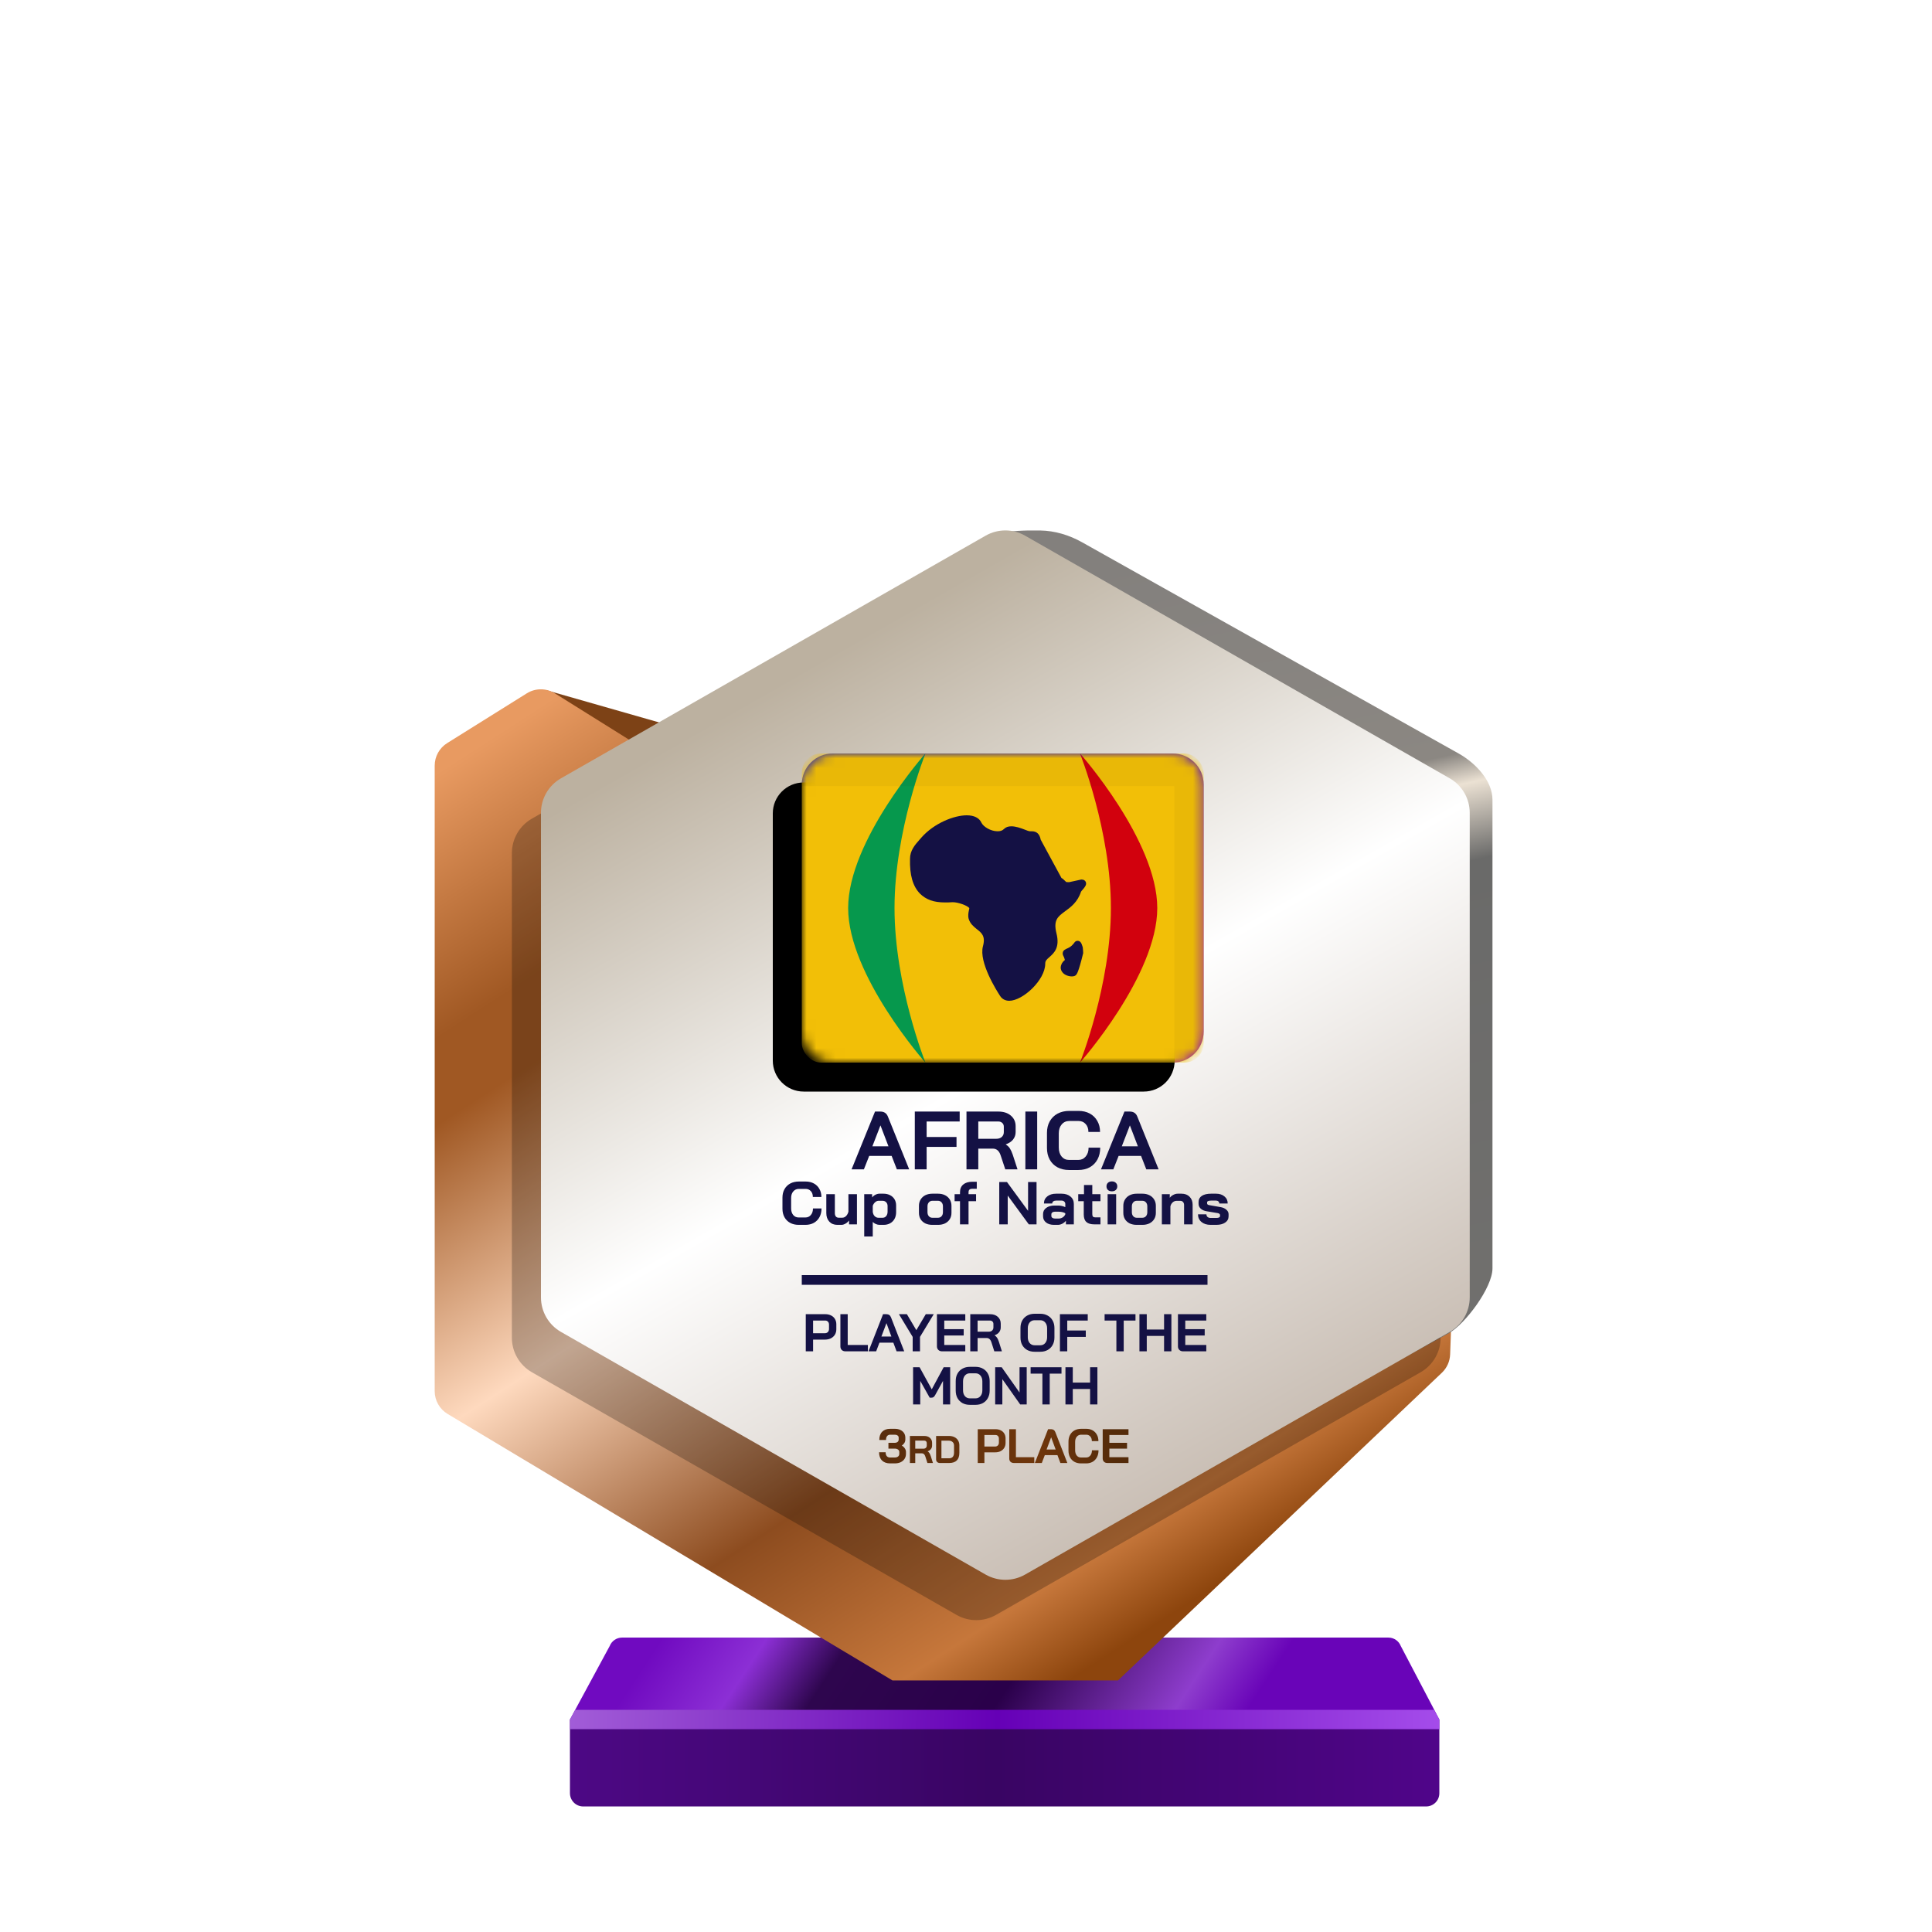
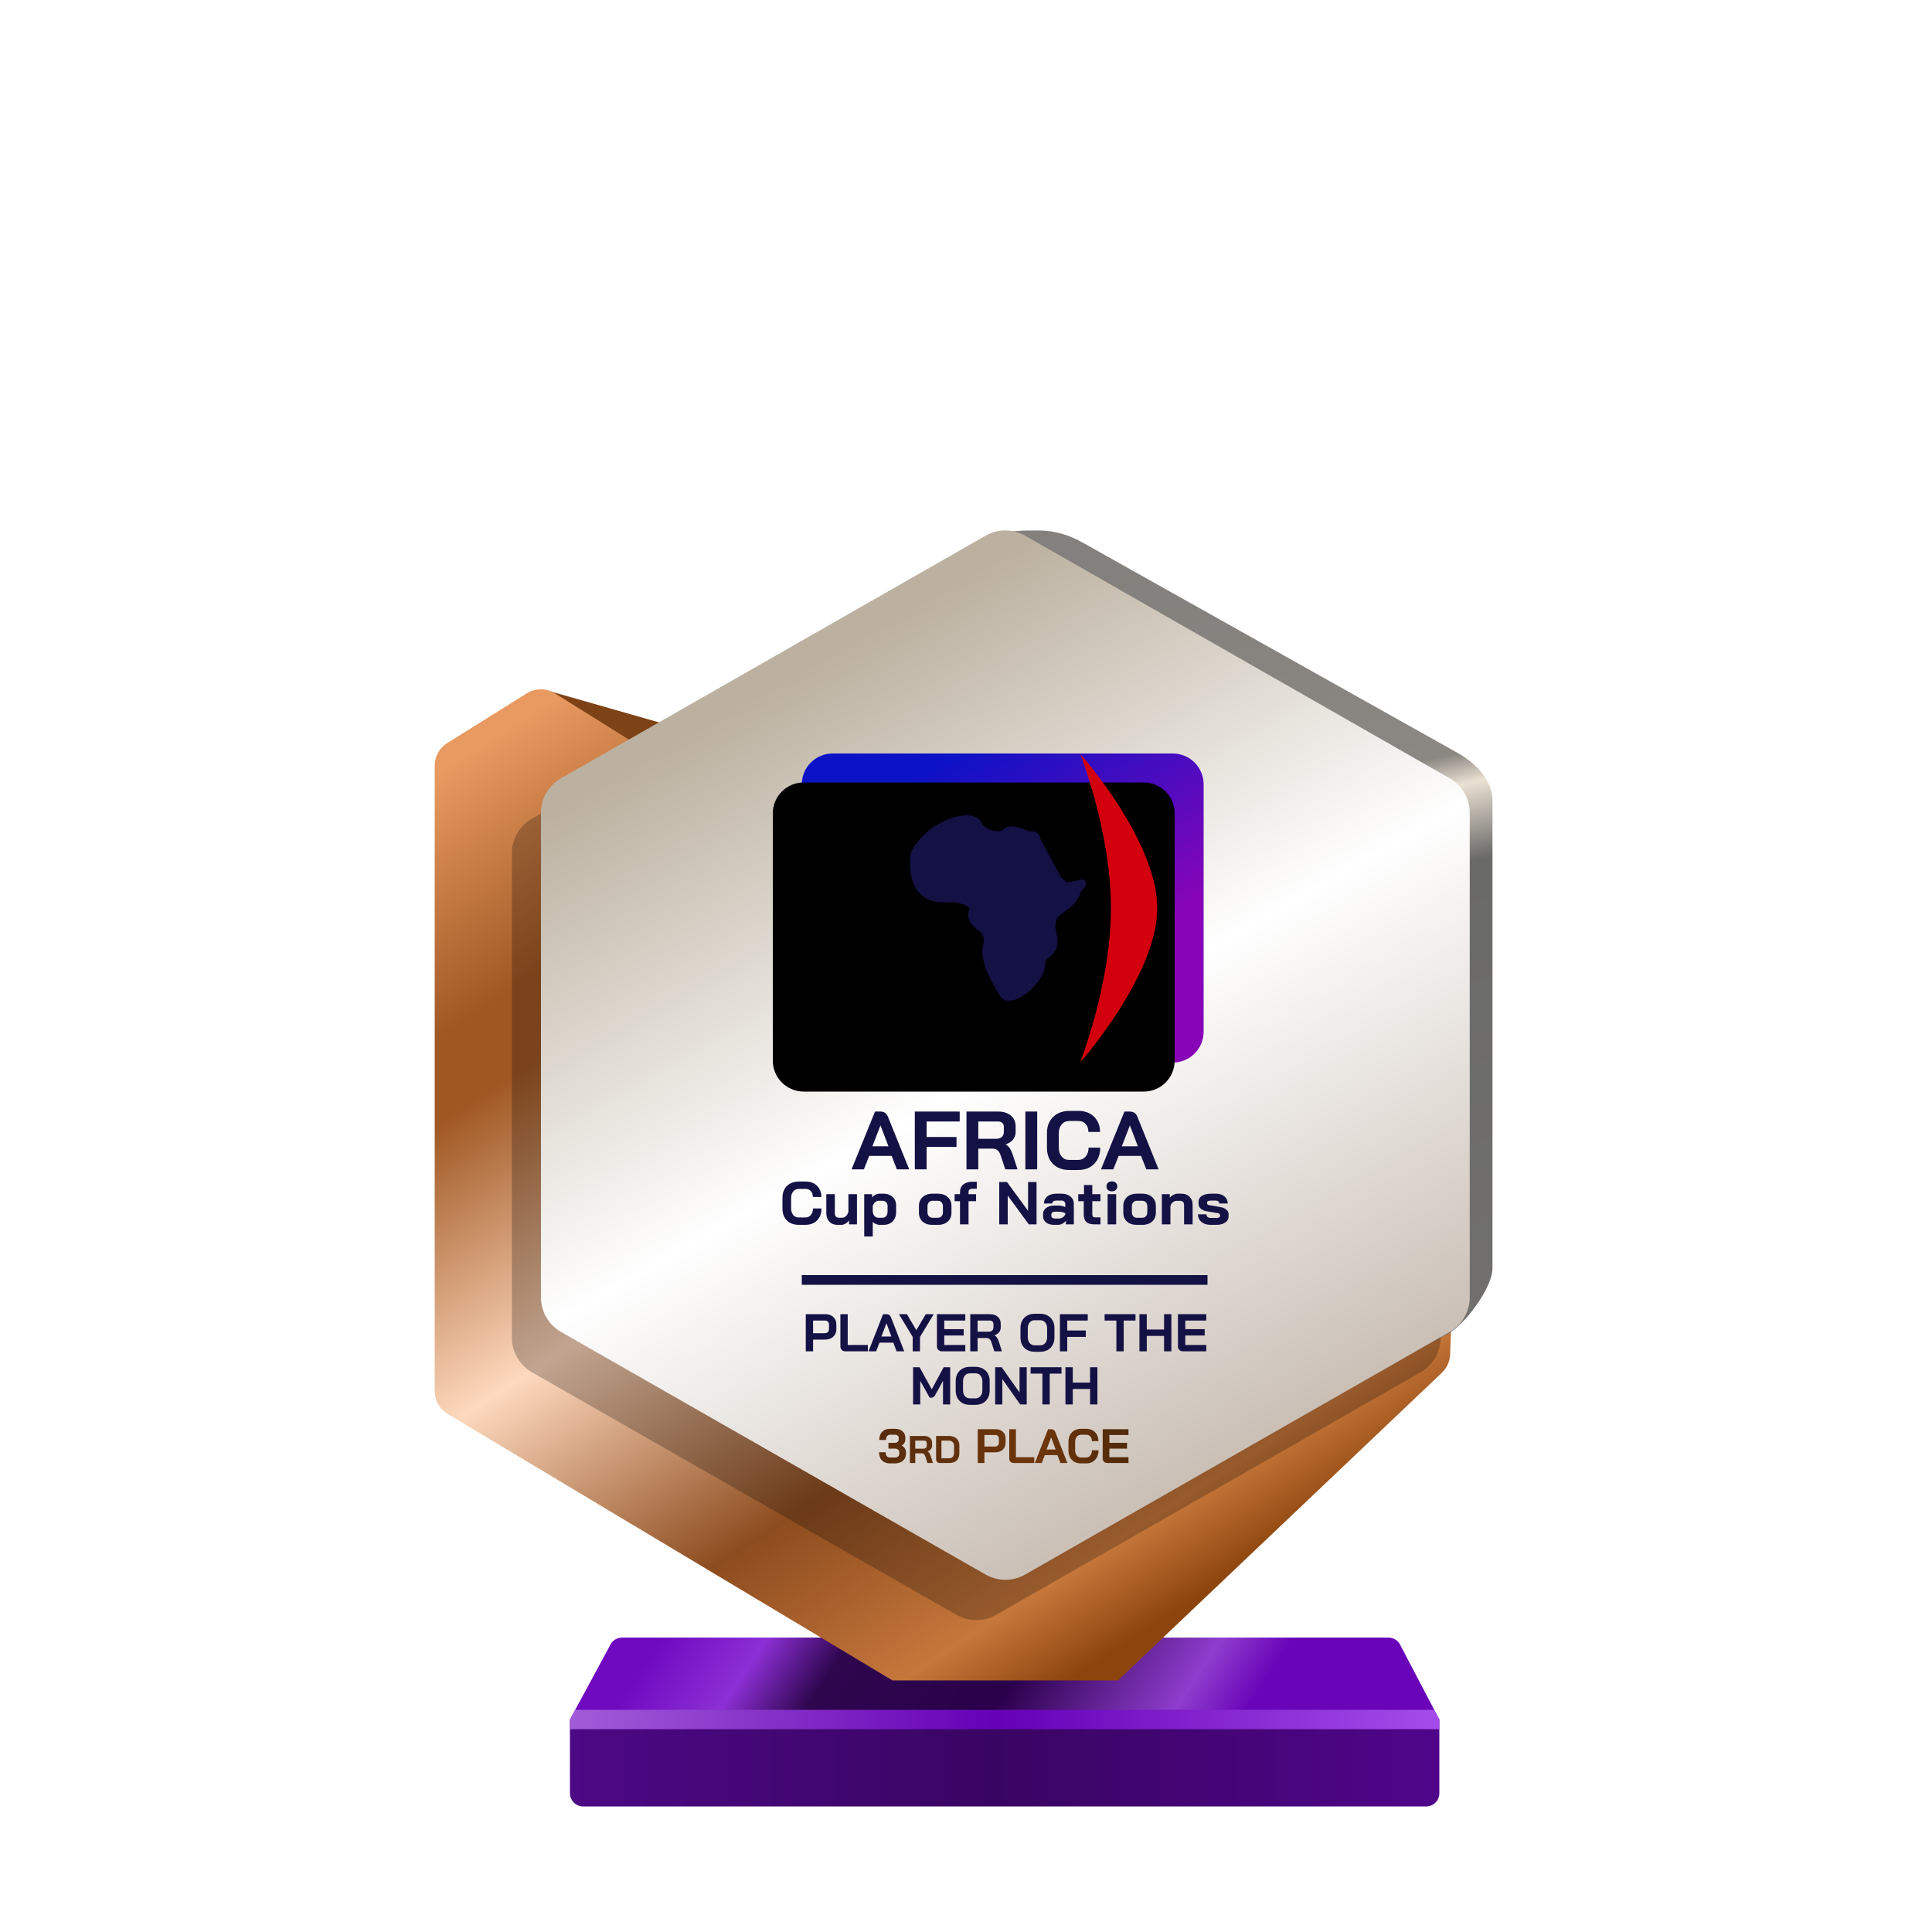
<svg xmlns="http://www.w3.org/2000/svg" xmlns:xlink="http://www.w3.org/1999/xlink" width="200px" height="200px" viewBox="0 0 200 200" version="1.1">
  <title>afcon_bronze_month</title>
  <defs>
    <linearGradient x1="7.778%" y1="48.193%" x2="80%" y2="52.643%" id="linearGradient-1">
      <stop stop-color="#700AC0" offset="0%" />
      <stop stop-color="#8C2FD5" offset="16.729%" />
      <stop stop-color="#2E064E" offset="30.206%" />
      <stop stop-color="#2A004A" offset="59.729%" />
      <stop stop-color="#8E3DCD" offset="88.523%" />
      <stop stop-color="#6904B8" offset="100%" />
    </linearGradient>
    <linearGradient x1="0%" y1="44.444%" x2="100%" y2="44.444%" id="linearGradient-2">
      <stop stop-color="#4D0885" offset="0%" />
      <stop stop-color="#390563" offset="49.007%" />
      <stop stop-color="#50058A" offset="100%" />
    </linearGradient>
    <linearGradient x1="0%" y1="49.975%" x2="101.111%" y2="50.025%" id="linearGradient-3">
      <stop stop-color="#A25DD8" offset="0%" />
      <stop stop-color="#6500B6" offset="48.57%" />
      <stop stop-color="#A64EEC" offset="100%" />
    </linearGradient>
    <linearGradient x1="5.34%" y1="5.021%" x2="66.312%" y2="97.36%" id="linearGradient-4">
      <stop stop-color="#E89A61" offset="0%" />
      <stop stop-color="#A05823" offset="20.203%" />
      <stop stop-color="#A05823" offset="26.726%" />
      <stop stop-color="#FED9BE" offset="50.106%" />
      <stop stop-color="#8D4C1F" offset="73.858%" />
      <stop stop-color="#C6773B" offset="91.795%" />
      <stop stop-color="#8D450D" offset="100%" />
    </linearGradient>
    <linearGradient x1="53.535%" y1="0.09%" x2="63.301%" y2="84.266%" id="linearGradient-5">
      <stop stop-color="#83807D" offset="0%" />
      <stop stop-color="#8B8782" offset="30.989%" />
      <stop stop-color="#EBE1D3" offset="34.706%" />
      <stop stop-color="#6A6A69" offset="43.802%" />
      <stop stop-color="#71706E" offset="100%" />
    </linearGradient>
    <linearGradient x1="30.976%" y1="12.068%" x2="74.446%" y2="99.419%" id="linearGradient-6">
      <stop stop-color="#BCB1A0" offset="0%" />
      <stop stop-color="#FFFFFF" offset="44.34%" />
      <stop stop-color="#BEB1A5" offset="100%" />
    </linearGradient>
    <linearGradient x1="0%" y1="50.353%" x2="94.547%" y2="49.039%" id="linearGradient-7">
      <stop stop-color="#582D0D" offset="0%" />
      <stop stop-color="#6F360C" offset="67.123%" />
      <stop stop-color="#542B0A" offset="100%" />
    </linearGradient>
    <linearGradient x1="9.615%" y1="21.893%" x2="57.693%" y2="81.065%" id="linearGradient-8">
      <stop stop-color="#0B12C6" offset="0%" />
      <stop stop-color="#8805B7" offset="100%" />
    </linearGradient>
    <path d="M0,3.2 C0,1.433 1.433,0 3.2,0 L38.4,0 C40.167,0 41.6,1.433 41.6,3.2 L41.6,28.8 C41.6,30.567 40.167,32 38.4,32 L3.2,32 C1.433,32 0,30.567 0,28.8 L0,3.2 Z" id="path-9" />
    <filter x="-3.6%" y="-4.7%" width="107.2%" height="109.4%" filterUnits="objectBoundingBox" id="filter-11">
      <feOffset dx="-3" dy="3" in="SourceAlpha" result="shadowOffsetInner1" />
      <feComposite in="shadowOffsetInner1" in2="SourceAlpha" operator="arithmetic" k2="-1" k3="1" result="shadowInnerInner1" />
      <feColorMatrix values="0 0 0 0 0   0 0 0 0 0   0 0 0 0 0  0 0 0 0.24 0" type="matrix" in="shadowInnerInner1" />
    </filter>
  </defs>
  <g id="afcon_bronze_month" stroke="none" stroke-width="1" fill="none" fill-rule="evenodd">
    <g id="euro_qualify_gold_shield" transform="translate(45, 54.91)" fill-rule="nonzero">
      <g id="trophy" transform="translate(0, -0)">
        <path d="M14,123.094 L18.119,115.479 C18.326,114.955 18.832,114.612 19.395,114.612 L98.73,114.612 C99.293,114.612 99.799,114.955 100.006,115.479 L104,123.094 L14,123.094 Z" id="Path" fill="url(#linearGradient-1)" />
        <path d="M14.002,130.72 L14,123.094 L104,123.094 L104,130.727 C104,131.485 103.385,132.094 102.626,132.094 L15.375,132.094 C14.616,132.094 14.002,131.479 14.002,130.72 Z" id="Path" fill="url(#linearGradient-2)" />
        <polygon id="Path" fill="url(#linearGradient-3)" points="14 123.094 14 124.094 104 124.094 104 123.094 103.452 122.094 14.55 122.094" />
        <path d="M11.464,16.654 L20.261,21.869 L24,20.094 L11.525,16.531 C11.446,16.499 11.391,16.61 11.464,16.654 Z" id="Path" fill="#7D4216" />
        <path d="M0,24.345 L0,89.103 C0,90.068 0.507,90.963 1.335,91.459 L47.386,119.045 L70.736,119.045 L104.263,87.195 C104.783,86.701 105.089,86.023 105.116,85.305 L105.418,77.153 L59.061,101.876 L23.356,81.379 C22.503,80.889 21.976,79.98 21.976,78.996 L21.976,24.345 C21.976,23.398 21.488,22.518 20.685,22.016 L12.444,16.865 C11.553,16.308 10.423,16.308 9.532,16.865 L1.291,22.016 C0.488,22.518 0,23.398 0,24.345 Z" id="Path" fill="url(#linearGradient-4)" />
        <path d="M55.452,6.452 L55.452,23.273 L55.452,76.985 C55.447,77.345 55.386,77.705 55.452,78.059 L55.452,99.456 C56.143,103.174 64.863,105.097 68.146,103.221 L105,83.094 C106.712,82.116 109.5,78.37 109.5,76.399 L109.5,27.883 C109.5,25.898 107.73,24.067 106,23.094 L67.023,1.229 C65.692,0.482 64.208,0.031 62.683,0.006 C55.838,-0.108 55.107,1.508 55.452,6.452 Z" id="Path" fill="url(#linearGradient-5)" />
        <path d="M54.018,4.718 L10.065,29.833 C8.782,30.567 7.989,31.932 7.989,33.411 L7.989,83.569 C7.989,85.048 8.782,86.413 10.065,87.147 L54.018,112.263 C55.285,112.987 56.84,112.987 58.107,112.263 L102.059,87.147 C103.343,86.413 104.136,85.048 104.136,83.569 L104.136,33.411 C104.136,31.932 103.343,30.567 102.059,29.833 L58.107,4.718 C56.84,3.994 55.285,3.994 54.018,4.718 Z" id="Path" fill-opacity="0.24" fill="#000000" />
        <path d="M57.029,0.543 L13.076,25.659 C11.792,26.392 11,27.758 11,29.236 L11,79.394 C11,80.873 11.792,82.238 13.076,82.972 L57.029,108.088 C58.296,108.812 59.851,108.812 61.118,108.088 L105.07,82.972 C106.354,82.238 107.146,80.873 107.146,79.394 L107.146,29.236 C107.146,27.758 106.354,26.392 105.07,25.659 L61.118,0.543 C59.851,-0.181 58.296,-0.181 57.029,0.543 Z" id="Path" fill="url(#linearGradient-6)" />
        <path d="M38.413,81.134 L40.44,81.134 C40.663,81.134 40.861,81.178 41.033,81.266 C41.205,81.35 41.339,81.473 41.434,81.634 C41.53,81.791 41.577,81.973 41.577,82.178 L41.577,82.689 C41.577,82.901 41.528,83.09 41.429,83.255 C41.33,83.416 41.191,83.542 41.011,83.634 C40.836,83.722 40.63,83.766 40.396,83.766 L39.171,83.766 L39.171,84.98 L38.413,84.98 L38.413,81.134 Z M40.385,83.106 C40.513,83.106 40.618,83.066 40.698,82.985 C40.779,82.901 40.819,82.791 40.819,82.656 L40.819,82.211 C40.819,82.083 40.782,81.982 40.709,81.909 C40.639,81.832 40.546,81.793 40.429,81.793 L39.171,81.793 L39.171,83.106 L40.385,83.106 Z M42.53,84.98 C42.368,84.98 42.238,84.934 42.139,84.842 C42.044,84.747 41.997,84.623 41.997,84.469 L41.997,81.134 L42.755,81.134 L42.755,84.321 L44.843,84.321 L44.843,84.98 L42.53,84.98 Z M46.754,81.134 C46.992,81.134 47.153,81.244 47.237,81.464 L48.605,84.98 L47.814,84.98 L47.479,84.084 L46.04,84.084 L45.699,84.98 L44.908,84.98 L46.413,81.134 L46.754,81.134 Z M48.881,81.134 L49.859,82.788 L50.837,81.134 L51.661,81.134 L50.238,83.485 L50.238,84.98 L49.48,84.98 L49.48,83.485 L48.057,81.134 L48.881,81.134 Z M46.765,82.062 L46.243,83.447 L47.276,83.447 L46.765,82.062 Z M52.525,84.98 C52.368,84.98 52.239,84.932 52.141,84.837 C52.042,84.742 51.992,84.617 51.992,84.463 L51.992,81.134 L54.926,81.134 L54.926,81.793 L52.75,81.793 L52.75,82.683 L54.761,82.683 L54.761,83.343 L52.75,83.343 L52.75,84.321 L54.926,84.321 L54.926,84.98 L52.525,84.98 Z M55.442,81.134 L57.486,81.134 C57.819,81.134 58.087,81.224 58.288,81.403 C58.493,81.583 58.596,81.819 58.596,82.112 L58.596,82.496 C58.596,82.687 58.541,82.854 58.431,82.996 C58.325,83.136 58.169,83.242 57.964,83.315 L57.964,83.326 C58.081,83.403 58.169,83.491 58.228,83.59 C58.29,83.689 58.35,83.826 58.409,84.002 L58.717,84.98 L57.931,84.98 L57.64,84.068 C57.592,83.91 57.526,83.793 57.442,83.716 C57.358,83.639 57.253,83.601 57.129,83.601 L56.2,83.601 L56.2,84.98 L55.442,84.98 L55.442,81.134 Z M57.343,82.947 C57.497,82.947 57.618,82.907 57.706,82.826 C57.794,82.742 57.838,82.634 57.838,82.502 L57.838,82.145 C57.838,82.039 57.805,81.954 57.739,81.892 C57.673,81.826 57.585,81.793 57.475,81.793 L56.2,81.793 L56.2,82.947 L57.343,82.947 Z M62.105,85.024 C61.816,85.024 61.56,84.963 61.336,84.842 C61.116,84.718 60.944,84.546 60.82,84.326 C60.699,84.103 60.639,83.844 60.639,83.551 L60.639,82.562 C60.639,82.269 60.699,82.013 60.82,81.793 C60.944,81.57 61.116,81.398 61.336,81.277 C61.56,81.152 61.816,81.09 62.105,81.09 L62.688,81.09 C62.977,81.09 63.232,81.152 63.451,81.277 C63.675,81.398 63.847,81.57 63.968,81.793 C64.092,82.013 64.155,82.269 64.155,82.562 L64.155,83.551 C64.155,83.844 64.092,84.103 63.968,84.326 C63.847,84.546 63.675,84.718 63.451,84.842 C63.232,84.963 62.977,85.024 62.688,85.024 L62.105,85.024 Z M62.688,84.353 C62.9,84.353 63.071,84.277 63.199,84.123 C63.331,83.969 63.397,83.767 63.397,83.518 L63.397,82.595 C63.397,82.346 63.331,82.145 63.199,81.991 C63.071,81.837 62.9,81.76 62.688,81.76 L62.105,81.76 C61.893,81.76 61.721,81.837 61.589,81.991 C61.461,82.145 61.397,82.346 61.397,82.595 L61.397,83.518 C61.397,83.767 61.461,83.969 61.589,84.123 C61.721,84.277 61.893,84.353 62.105,84.353 L62.688,84.353 Z M64.724,81.134 L67.603,81.134 L67.603,81.793 L65.482,81.793 L65.482,82.826 L67.4,82.826 L67.4,83.485 L65.482,83.485 L65.482,84.98 L64.724,84.98 L64.724,81.134 Z M70.568,81.793 L69.348,81.793 L69.348,81.134 L72.545,81.134 L72.545,81.793 L71.326,81.793 L71.326,84.98 L70.568,84.98 L70.568,81.793 Z M72.954,81.134 L73.713,81.134 L73.713,82.722 L75.504,82.722 L75.504,81.134 L76.262,81.134 L76.262,84.98 L75.504,84.98 L75.504,83.381 L73.713,83.381 L73.713,84.98 L72.954,84.98 L72.954,81.134 Z M77.474,84.98 C77.316,84.98 77.188,84.932 77.089,84.837 C76.99,84.742 76.941,84.617 76.941,84.463 L76.941,81.134 L79.875,81.134 L79.875,81.793 L77.699,81.793 L77.699,82.683 L79.71,82.683 L79.71,83.343 L77.699,83.343 L77.699,84.321 L79.875,84.321 L79.875,84.98 L77.474,84.98 Z M49.522,86.628 L50.197,86.628 L51.455,88.914 L52.686,86.628 L53.362,86.628 L53.362,90.474 L52.62,90.474 L52.62,88.04 L51.812,89.501 C51.758,89.6 51.701,89.672 51.642,89.716 C51.587,89.756 51.523,89.776 51.45,89.776 L51.241,89.776 L50.263,88.04 L50.263,90.474 L49.522,90.474 L49.522,86.628 Z M55.401,90.518 C55.112,90.518 54.856,90.457 54.632,90.337 C54.413,90.212 54.24,90.04 54.116,89.82 C53.995,89.597 53.935,89.338 53.935,89.045 L53.935,88.056 C53.935,87.763 53.995,87.507 54.116,87.287 C54.24,87.064 54.413,86.892 54.632,86.771 C54.856,86.646 55.112,86.584 55.401,86.584 L55.984,86.584 C56.273,86.584 56.528,86.646 56.748,86.771 C56.971,86.892 57.143,87.064 57.264,87.287 C57.388,87.507 57.451,87.763 57.451,88.056 L57.451,89.045 C57.451,89.338 57.388,89.597 57.264,89.82 C57.143,90.04 56.971,90.212 56.748,90.337 C56.528,90.457 56.273,90.518 55.984,90.518 L55.401,90.518 Z M55.984,89.848 C56.196,89.848 56.367,89.771 56.495,89.617 C56.627,89.463 56.693,89.262 56.693,89.012 L56.693,88.089 C56.693,87.84 56.627,87.639 56.495,87.485 C56.367,87.331 56.196,87.254 55.984,87.254 L55.401,87.254 C55.189,87.254 55.017,87.331 54.885,87.485 C54.757,87.639 54.693,87.84 54.693,88.089 L54.693,89.012 C54.693,89.262 54.757,89.463 54.885,89.617 C55.017,89.771 55.189,89.848 55.401,89.848 L55.984,89.848 Z M58.02,86.628 L58.696,86.628 L60.542,89.243 L60.542,86.628 L61.284,86.628 L61.284,90.474 L60.608,90.474 L58.762,87.859 L58.762,90.474 L58.02,90.474 L58.02,86.628 Z M62.909,87.287 L61.689,87.287 L61.689,86.628 L64.886,86.628 L64.886,87.287 L63.667,87.287 L63.667,90.474 L62.909,90.474 L62.909,87.287 Z M65.295,86.628 L66.054,86.628 L66.054,88.216 L67.845,88.216 L67.845,86.628 L68.603,86.628 L68.603,90.474 L67.845,90.474 L67.845,88.875 L66.054,88.875 L66.054,90.474 L65.295,90.474 L65.295,86.628 Z M38,78.09 C38,78.09 38,77.866 38,77.59 C38,77.314 38,77.09 38,77.09 L80,77.09 L80,77.59 L80,78.09 L38,78.09 Z" id="Combined-Shape" fill="#141144" />
        <path d="M48.355,94.735 C48.492,94.815 48.597,94.913 48.67,95.03 C48.747,95.147 48.785,95.268 48.785,95.395 L48.785,95.595 C48.785,95.788 48.737,95.96 48.64,96.11 C48.543,96.26 48.407,96.377 48.23,96.46 C48.057,96.54 47.855,96.58 47.625,96.58 L47.14,96.58 C46.783,96.58 46.503,96.478 46.3,96.275 C46.1,96.072 46,95.788 46,95.425 L46.68,95.425 C46.68,95.598 46.72,95.733 46.8,95.83 C46.88,95.923 46.993,95.97 47.14,95.97 L47.625,95.97 C47.765,95.97 47.878,95.937 47.965,95.87 C48.052,95.8 48.095,95.708 48.095,95.595 L48.095,95.395 C48.095,95.292 48.05,95.208 47.96,95.145 C47.87,95.082 47.753,95.05 47.61,95.05 L46.97,95.05 L46.97,94.45 L47.61,94.45 C47.737,94.45 47.838,94.42 47.915,94.36 C47.992,94.297 48.03,94.215 48.03,94.115 L48.03,93.915 C48.03,93.822 47.993,93.748 47.92,93.695 C47.847,93.638 47.752,93.61 47.635,93.61 L47.15,93.61 C47.013,93.61 46.907,93.658 46.83,93.755 C46.757,93.848 46.72,93.982 46.72,94.155 L46.025,94.155 C46.025,93.792 46.123,93.508 46.32,93.305 C46.52,93.102 46.797,93 47.15,93 L47.635,93 C47.848,93 48.037,93.038 48.2,93.115 C48.367,93.192 48.495,93.3 48.585,93.44 C48.675,93.577 48.72,93.735 48.72,93.915 L48.72,94.115 C48.72,94.238 48.688,94.353 48.625,94.46 C48.562,94.567 48.472,94.658 48.355,94.735 Z M49.194,93.74 L50.682,93.74 C50.925,93.74 51.119,93.805 51.266,93.936 C51.415,94.067 51.49,94.239 51.49,94.452 L51.49,94.732 C51.49,94.871 51.45,94.992 51.37,95.096 C51.293,95.197 51.179,95.275 51.03,95.328 L51.03,95.336 C51.115,95.392 51.179,95.456 51.222,95.528 C51.267,95.6 51.311,95.7 51.354,95.828 L51.578,96.54 L51.006,96.54 L50.794,95.876 C50.759,95.761 50.711,95.676 50.65,95.62 C50.589,95.564 50.513,95.536 50.422,95.536 L49.746,95.536 L49.746,96.54 L49.194,96.54 L49.194,93.74 Z M50.578,95.06 C50.69,95.06 50.778,95.031 50.842,94.972 C50.906,94.911 50.938,94.832 50.938,94.736 L50.938,94.476 C50.938,94.399 50.914,94.337 50.866,94.292 C50.818,94.244 50.754,94.22 50.674,94.22 L49.746,94.22 L49.746,95.06 L50.578,95.06 Z M52.293,96.54 C52.178,96.54 52.085,96.505 52.013,96.436 C51.941,96.367 51.905,96.276 51.905,96.164 L51.905,93.74 L53.241,93.74 C53.454,93.74 53.641,93.78 53.801,93.86 C53.964,93.94 54.089,94.053 54.177,94.2 C54.267,94.347 54.313,94.516 54.313,94.708 L54.313,95.492 C54.313,95.836 54.224,96.097 54.045,96.276 C53.866,96.452 53.603,96.54 53.257,96.54 L52.293,96.54 Z M53.241,96.052 C53.411,96.052 53.541,96.003 53.629,95.904 C53.717,95.805 53.761,95.66 53.761,95.468 L53.761,94.732 C53.761,94.58 53.712,94.459 53.613,94.368 C53.514,94.275 53.385,94.228 53.225,94.228 L52.457,94.228 L52.457,96.052 L53.241,96.052 Z M56.216,93.04 L58.061,93.04 C58.264,93.04 58.444,93.08 58.601,93.16 C58.758,93.237 58.879,93.348 58.966,93.495 C59.053,93.638 59.096,93.803 59.096,93.99 L59.096,94.455 C59.096,94.648 59.051,94.82 58.961,94.97 C58.871,95.117 58.744,95.232 58.581,95.315 C58.421,95.395 58.234,95.435 58.021,95.435 L56.906,95.435 L56.906,96.54 L56.216,96.54 L56.216,93.04 Z M58.011,94.835 C58.128,94.835 58.223,94.798 58.296,94.725 C58.369,94.648 58.406,94.548 58.406,94.425 L58.406,94.02 C58.406,93.903 58.373,93.812 58.306,93.745 C58.243,93.675 58.158,93.64 58.051,93.64 L56.906,93.64 L56.906,94.835 L58.011,94.835 Z M59.963,96.54 C59.816,96.54 59.698,96.498 59.608,96.415 C59.521,96.328 59.478,96.215 59.478,96.075 L59.478,93.04 L60.168,93.04 L60.168,95.94 L62.068,95.94 L62.068,96.54 L59.963,96.54 Z M64.467,95.725 L63.157,95.725 L62.847,96.54 L62.127,96.54 L63.497,93.04 L63.807,93.04 C64.024,93.04 64.17,93.14 64.247,93.34 L65.492,96.54 L64.772,96.54 L64.467,95.725 Z M63.342,95.145 L64.282,95.145 L63.817,93.885 L63.812,93.885 L63.342,95.145 Z M66.898,96.58 C66.641,96.58 66.415,96.525 66.218,96.415 C66.025,96.305 65.875,96.15 65.768,95.95 C65.661,95.747 65.608,95.513 65.608,95.25 L65.608,94.33 C65.608,94.067 65.661,93.835 65.768,93.635 C65.878,93.432 66.031,93.275 66.228,93.165 C66.428,93.055 66.658,93 66.918,93 L67.448,93 C67.698,93 67.918,93.053 68.108,93.16 C68.298,93.267 68.445,93.417 68.548,93.61 C68.655,93.8 68.708,94.022 68.708,94.275 L68.028,94.275 C68.028,94.075 67.975,93.915 67.868,93.795 C67.761,93.672 67.621,93.61 67.448,93.61 L66.918,93.61 C66.731,93.61 66.581,93.68 66.468,93.82 C66.355,93.957 66.298,94.137 66.298,94.36 L66.298,95.22 C66.298,95.443 66.353,95.625 66.463,95.765 C66.573,95.902 66.718,95.97 66.898,95.97 L67.438,95.97 C67.615,95.97 67.758,95.902 67.868,95.765 C67.981,95.628 68.038,95.448 68.038,95.225 L68.718,95.225 C68.718,95.495 68.665,95.733 68.558,95.94 C68.451,96.143 68.301,96.302 68.108,96.415 C67.915,96.525 67.691,96.58 67.438,96.58 L66.898,96.58 Z M69.636,96.54 C69.492,96.54 69.376,96.497 69.286,96.41 C69.196,96.323 69.151,96.21 69.151,96.07 L69.151,93.04 L71.821,93.04 L71.821,93.64 L69.841,93.64 L69.841,94.45 L71.671,94.45 L71.671,95.05 L69.841,95.05 L69.841,95.94 L71.821,95.94 L71.821,96.54 L69.636,96.54 Z" id="Combined-Shape" fill="url(#linearGradient-7)" />
      </g>
    </g>
    <path d="M92.302,119.657 L89.98,119.657 L89.43,121.05 L88.154,121.05 L90.582,115.068 L91.132,115.068 C91.516,115.068 91.776,115.239 91.912,115.581 L94.119,121.05 L92.843,121.05 L92.302,119.657 Z M90.308,118.666 L91.974,118.666 L91.15,116.512 L91.141,116.512 L90.308,118.666 Z M94.701,115.068 L99.346,115.068 L99.346,116.094 L95.924,116.094 L95.924,117.7 L99.018,117.7 L99.018,118.726 L95.924,118.726 L95.924,121.05 L94.701,121.05 L94.701,115.068 Z M100.05,115.068 L103.348,115.068 C103.885,115.068 104.317,115.208 104.642,115.487 C104.973,115.766 105.138,116.134 105.138,116.589 L105.138,117.188 C105.138,117.484 105.049,117.743 104.872,117.965 C104.701,118.182 104.45,118.347 104.119,118.461 L104.119,118.478 C104.308,118.597 104.45,118.734 104.544,118.888 C104.645,119.042 104.742,119.255 104.837,119.529 L105.333,121.05 L104.066,121.05 L103.596,119.631 C103.519,119.386 103.413,119.204 103.277,119.085 C103.141,118.965 102.972,118.905 102.771,118.905 L101.273,118.905 L101.273,121.05 L100.05,121.05 L100.05,115.068 Z M103.117,117.888 C103.365,117.888 103.56,117.826 103.702,117.7 C103.844,117.569 103.915,117.401 103.915,117.196 L103.915,116.641 C103.915,116.475 103.862,116.344 103.755,116.248 C103.649,116.145 103.507,116.094 103.33,116.094 L101.273,116.094 L101.273,117.888 L103.117,117.888 Z M106.146,115.068 L107.369,115.068 L107.369,121.05 L106.146,121.05 L106.146,115.068 Z M110.669,121.118 C110.214,121.118 109.812,121.024 109.463,120.836 C109.12,120.648 108.855,120.383 108.665,120.042 C108.476,119.694 108.382,119.295 108.382,118.845 L108.382,117.273 C108.382,116.823 108.476,116.427 108.665,116.085 C108.86,115.738 109.132,115.47 109.481,115.282 C109.835,115.094 110.243,115 110.704,115 L111.644,115 C112.087,115 112.477,115.091 112.814,115.273 C113.15,115.456 113.41,115.712 113.594,116.043 C113.783,116.367 113.877,116.746 113.877,117.179 L112.672,117.179 C112.672,116.837 112.577,116.564 112.388,116.359 C112.199,116.148 111.951,116.043 111.644,116.043 L110.704,116.043 C110.373,116.043 110.107,116.162 109.906,116.401 C109.705,116.635 109.605,116.943 109.605,117.324 L109.605,118.794 C109.605,119.176 109.703,119.486 109.898,119.725 C110.093,119.959 110.35,120.076 110.669,120.076 L111.626,120.076 C111.939,120.076 112.193,119.959 112.388,119.725 C112.589,119.492 112.69,119.184 112.69,118.803 L113.895,118.803 C113.895,119.264 113.8,119.671 113.611,120.025 C113.422,120.372 113.156,120.643 112.814,120.836 C112.471,121.024 112.075,121.118 111.626,121.118 L110.669,121.118 Z M118.122,119.657 L115.8,119.657 L115.251,121.05 L113.974,121.05 L116.403,115.068 L116.952,115.068 C117.336,115.068 117.596,115.239 117.732,115.581 L119.939,121.05 L118.663,121.05 L118.122,119.657 Z M116.128,118.666 L117.794,118.666 L116.97,116.512 L116.961,116.512 L116.128,118.666 Z M82.677,126.797 C82.343,126.797 82.049,126.728 81.793,126.59 C81.542,126.452 81.347,126.258 81.208,126.007 C81.069,125.752 81,125.46 81,125.13 L81,123.977 C81,123.647 81.069,123.357 81.208,123.106 C81.351,122.851 81.55,122.655 81.806,122.517 C82.066,122.379 82.365,122.31 82.703,122.31 L83.392,122.31 C83.717,122.31 84.003,122.377 84.25,122.511 C84.497,122.644 84.688,122.832 84.822,123.075 C84.961,123.313 85.03,123.59 85.03,123.908 L84.146,123.908 C84.146,123.657 84.077,123.457 83.938,123.306 C83.799,123.152 83.617,123.075 83.392,123.075 L82.703,123.075 C82.46,123.075 82.265,123.162 82.118,123.338 C81.971,123.509 81.897,123.735 81.897,124.015 L81.897,125.092 C81.897,125.372 81.969,125.6 82.112,125.775 C82.254,125.947 82.443,126.032 82.677,126.032 L83.379,126.032 C83.609,126.032 83.795,125.947 83.938,125.775 C84.085,125.604 84.159,125.379 84.159,125.099 L85.043,125.099 C85.043,125.437 84.974,125.736 84.835,125.995 C84.696,126.25 84.501,126.448 84.25,126.59 C83.999,126.728 83.708,126.797 83.379,126.797 L82.677,126.797 Z M86.678,126.797 C86.335,126.797 86.06,126.686 85.852,126.465 C85.644,126.239 85.54,125.945 85.54,125.581 L85.54,123.62 L86.424,123.62 L86.424,125.594 C86.424,125.731 86.459,125.844 86.528,125.932 C86.602,126.016 86.697,126.057 86.814,126.057 L87.191,126.057 C87.334,126.057 87.464,126.001 87.581,125.888 C87.698,125.771 87.78,125.619 87.828,125.431 L87.828,123.62 L88.712,123.62 L88.712,126.747 L87.893,126.747 L87.893,126.346 C87.793,126.479 87.67,126.588 87.523,126.671 C87.38,126.755 87.241,126.797 87.107,126.797 L86.678,126.797 Z M89.464,123.62 L90.283,123.62 L90.283,123.958 C90.374,123.841 90.489,123.747 90.627,123.676 C90.77,123.605 90.909,123.57 91.043,123.57 L91.453,123.57 C91.713,123.57 91.943,123.622 92.142,123.726 C92.341,123.827 92.495,123.969 92.603,124.152 C92.712,124.336 92.766,124.547 92.766,124.785 L92.766,125.487 C92.766,125.746 92.712,125.976 92.603,126.176 C92.495,126.373 92.343,126.525 92.148,126.634 C91.953,126.743 91.728,126.797 91.472,126.797 L91.05,126.797 C90.929,126.797 90.803,126.77 90.673,126.715 C90.547,126.661 90.439,126.588 90.348,126.496 L90.348,128 L89.464,128 L89.464,123.62 Z M91.355,126.064 C91.516,126.064 91.644,126.005 91.739,125.888 C91.834,125.771 91.882,125.617 91.882,125.425 L91.882,124.848 C91.882,124.685 91.832,124.554 91.732,124.453 C91.637,124.353 91.509,124.303 91.349,124.303 L90.952,124.303 C90.827,124.303 90.708,124.353 90.595,124.453 C90.482,124.549 90.4,124.675 90.348,124.829 L90.348,125.449 C90.37,125.633 90.435,125.782 90.543,125.894 C90.656,126.007 90.792,126.064 90.952,126.064 L91.355,126.064 Z M96.514,126.797 C96.241,126.797 95.998,126.747 95.786,126.647 C95.578,126.542 95.415,126.396 95.298,126.208 C95.186,126.02 95.129,125.803 95.129,125.556 L95.129,124.823 C95.129,124.576 95.188,124.359 95.305,124.171 C95.422,123.979 95.584,123.831 95.792,123.726 C96.005,123.622 96.247,123.57 96.52,123.57 L97.105,123.57 C97.378,123.57 97.619,123.622 97.827,123.726 C98.039,123.831 98.204,123.979 98.321,124.171 C98.438,124.359 98.496,124.576 98.496,124.823 L98.496,125.556 C98.496,125.803 98.438,126.02 98.321,126.208 C98.204,126.396 98.039,126.542 97.827,126.647 C97.619,126.747 97.376,126.797 97.099,126.797 L96.514,126.797 Z M97.086,126.064 C97.246,126.064 97.374,126.011 97.469,125.907 C97.565,125.798 97.612,125.658 97.612,125.487 L97.612,124.879 C97.612,124.708 97.565,124.57 97.469,124.466 C97.374,124.357 97.248,124.303 97.092,124.303 L96.533,124.303 C96.377,124.303 96.252,124.357 96.156,124.466 C96.061,124.57 96.013,124.708 96.013,124.879 L96.013,125.487 C96.013,125.658 96.061,125.798 96.156,125.907 C96.252,126.011 96.375,126.064 96.527,126.064 L97.086,126.064 Z M99.379,124.347 L98.82,124.347 L98.82,123.62 L99.379,123.62 L99.379,123.413 C99.379,123.075 99.49,122.811 99.711,122.623 C99.936,122.431 100.248,122.335 100.647,122.335 L101.115,122.335 L101.115,123.062 L100.66,123.062 C100.521,123.062 100.419,123.091 100.355,123.15 C100.294,123.208 100.263,123.3 100.263,123.425 L100.263,123.62 L101.043,123.62 L101.043,124.347 L100.263,124.347 L100.263,126.747 L99.379,126.747 L99.379,124.347 Z M103.442,122.36 L104.241,122.36 L106.425,125.343 L106.425,122.36 L107.303,122.36 L107.303,126.747 L106.503,126.747 L104.319,123.764 L104.319,126.747 L103.442,126.747 L103.442,122.36 Z M109.109,126.797 C108.771,126.797 108.498,126.715 108.29,126.552 C108.082,126.389 107.978,126.174 107.978,125.907 L107.978,125.675 C107.978,125.412 108.086,125.201 108.303,125.042 C108.519,124.879 108.805,124.798 109.161,124.798 L109.557,124.798 C109.67,124.798 109.791,124.812 109.921,124.842 C110.051,124.871 110.17,124.911 110.279,124.961 L110.279,124.635 C110.279,124.53 110.242,124.447 110.168,124.384 C110.099,124.317 110.006,124.284 109.889,124.284 L109.33,124.284 C109.208,124.284 109.111,124.311 109.037,124.365 C108.963,124.42 108.927,124.493 108.927,124.585 L108.069,124.585 C108.069,124.28 108.183,124.035 108.413,123.852 C108.647,123.664 108.953,123.57 109.33,123.57 L109.889,123.57 C110.27,123.57 110.578,123.668 110.812,123.864 C111.046,124.056 111.163,124.313 111.163,124.635 L111.163,126.747 L110.344,126.747 L110.344,126.371 C110.24,126.5 110.112,126.605 109.96,126.684 C109.808,126.759 109.659,126.797 109.512,126.797 L109.109,126.797 Z M109.577,126.145 C109.737,126.145 109.88,126.105 110.006,126.026 C110.131,125.947 110.222,125.84 110.279,125.707 L110.279,125.6 C110.209,125.55 110.112,125.51 109.986,125.481 C109.865,125.452 109.735,125.437 109.596,125.437 L109.187,125.437 C109.083,125.437 108.998,125.462 108.933,125.512 C108.868,125.562 108.836,125.629 108.836,125.713 L108.836,125.876 C108.836,125.955 108.87,126.02 108.94,126.07 C109.013,126.12 109.109,126.145 109.226,126.145 L109.577,126.145 Z M113.294,126.747 C112.913,126.747 112.634,126.663 112.456,126.496 C112.278,126.329 112.19,126.07 112.19,125.719 L112.19,124.347 L111.618,124.347 L111.618,123.62 L112.215,123.62 L112.215,122.674 L113.074,122.674 L113.074,123.62 L113.919,123.62 L113.919,124.347 L113.074,124.347 L113.074,125.681 C113.074,125.798 113.095,125.884 113.139,125.938 C113.186,125.993 113.26,126.02 113.36,126.02 L113.919,126.02 L113.919,126.747 L113.294,126.747 Z M115.102,123.325 C114.933,123.325 114.797,123.279 114.693,123.187 C114.593,123.091 114.543,122.966 114.543,122.811 C114.543,122.657 114.593,122.534 114.693,122.442 C114.797,122.346 114.933,122.298 115.102,122.298 C115.271,122.298 115.406,122.346 115.505,122.442 C115.609,122.534 115.661,122.657 115.661,122.811 C115.661,122.966 115.609,123.091 115.505,123.187 C115.406,123.279 115.271,123.325 115.102,123.325 Z M114.66,123.62 L115.544,123.62 L115.544,126.747 L114.66,126.747 L114.66,123.62 Z M117.67,126.797 C117.397,126.797 117.155,126.747 116.942,126.647 C116.734,126.542 116.572,126.396 116.455,126.208 C116.342,126.02 116.286,125.803 116.286,125.556 L116.286,124.823 C116.286,124.576 116.344,124.359 116.461,124.171 C116.578,123.979 116.741,123.831 116.949,123.726 C117.161,123.622 117.404,123.57 117.677,123.57 L118.262,123.57 C118.535,123.57 118.775,123.622 118.983,123.726 C119.196,123.831 119.36,123.979 119.477,124.171 C119.594,124.359 119.653,124.576 119.653,124.823 L119.653,125.556 C119.653,125.803 119.594,126.02 119.477,126.208 C119.36,126.396 119.196,126.542 118.983,126.647 C118.775,126.747 118.533,126.797 118.255,126.797 L117.67,126.797 Z M118.242,126.064 C118.403,126.064 118.531,126.011 118.626,125.907 C118.721,125.798 118.769,125.658 118.769,125.487 L118.769,124.879 C118.769,124.708 118.721,124.57 118.626,124.466 C118.531,124.357 118.405,124.303 118.249,124.303 L117.69,124.303 C117.534,124.303 117.408,124.357 117.313,124.466 C117.218,124.57 117.17,124.708 117.17,124.879 L117.17,125.487 C117.17,125.658 117.218,125.798 117.313,125.907 C117.408,126.011 117.532,126.064 117.683,126.064 L118.242,126.064 Z M120.275,123.62 L121.094,123.62 L121.094,123.996 C121.19,123.866 121.313,123.764 121.465,123.689 C121.617,123.609 121.768,123.57 121.92,123.57 L122.31,123.57 C122.657,123.57 122.934,123.674 123.142,123.883 C123.354,124.092 123.46,124.368 123.46,124.71 L123.46,126.747 L122.576,126.747 L122.576,124.741 C122.576,124.612 122.54,124.508 122.466,124.428 C122.397,124.349 122.306,124.309 122.193,124.309 L121.803,124.309 C121.651,124.309 121.515,124.363 121.393,124.472 C121.276,124.576 121.198,124.714 121.159,124.886 L121.159,126.747 L120.275,126.747 L120.275,123.62 Z M125.323,126.797 C124.929,126.797 124.613,126.697 124.374,126.496 C124.136,126.296 124.017,126.032 124.017,125.707 L124.888,125.707 C124.888,125.819 124.927,125.911 125.005,125.982 C125.087,126.049 125.193,126.082 125.323,126.082 L125.908,126.082 C126.168,126.082 126.298,126.014 126.298,125.876 L126.298,125.769 C126.298,125.727 126.277,125.69 126.233,125.656 C126.19,125.619 126.132,125.594 126.058,125.581 L124.933,125.393 C124.669,125.351 124.459,125.262 124.303,125.124 C124.151,124.982 124.075,124.817 124.075,124.629 L124.075,124.422 C124.075,124.155 124.188,123.946 124.413,123.795 C124.643,123.645 124.962,123.57 125.369,123.57 L125.876,123.57 C126.24,123.57 126.532,123.664 126.753,123.852 C126.979,124.035 127.091,124.28 127.091,124.585 L126.22,124.585 C126.22,124.493 126.188,124.42 126.123,124.365 C126.062,124.311 125.98,124.284 125.876,124.284 L125.382,124.284 C125.1,124.284 124.959,124.347 124.959,124.472 L124.959,124.572 C124.959,124.618 124.977,124.658 125.011,124.691 C125.05,124.721 125.105,124.741 125.174,124.754 L126.357,124.961 C126.604,125.003 126.803,125.092 126.955,125.23 C127.107,125.364 127.182,125.516 127.182,125.688 L127.182,125.913 C127.182,126.185 127.065,126.4 126.831,126.559 C126.602,126.717 126.294,126.797 125.908,126.797 L125.323,126.797 Z" id="Combined-Shape" fill="#141144" fill-rule="nonzero" />
    <g id="Path-+-Shape-+-Path-159-Mask" transform="translate(83, 78)">
      <mask id="mask-10" fill="white">
        <use xlink:href="#path-9" />
      </mask>
      <g id="Mask" fill-rule="nonzero">
        <use fill="url(#linearGradient-8)" xlink:href="#path-9" />
        <use fill="black" fill-opacity="1" filter="url(#filter-11)" xlink:href="#path-9" />
      </g>
      <g id="flag" mask="url(#mask-10)" fill-rule="nonzero">
        <g transform="translate(0, 0)">
-           <rect id="Rectangle" fill="#F2BF07" x="0" y="0" width="41.6" height="32" rx="2" />
-           <path d="M4.8,16 C4.8,9.014 12.8,0 12.8,0 C12.8,0 9.6,8 9.6,16 C9.6,24 12.8,32 12.8,32 C12.8,32 4.8,22.986 4.8,16 Z" id="Path" fill="#06984D" />
          <path d="M36.8,16 C36.8,22.986 28.8,32 28.8,32 C28.8,32 32,24 32,16 C32,8 28.8,0 28.8,0 C28.8,0 36.8,9.014 36.8,16 Z" id="Path" fill="#D2010D" />
          <path d="M28.998,13.053 C29.176,13.053 29.332,13.142 29.399,13.299 C29.511,13.566 29.332,13.79 29.131,14.035 C29.064,14.102 28.93,14.259 28.908,14.303 C28.554,15.386 27.851,15.9 27.274,16.322 L27.256,16.335 C26.497,16.893 26.028,17.25 26.363,18.612 C26.738,20.089 26.112,20.652 25.666,21.052 C25.66,21.058 25.654,21.063 25.648,21.068 C25.336,21.336 25.202,21.47 25.202,21.76 C25.202,23.457 22.88,25.6 21.474,25.6 C21.072,25.6 20.737,25.421 20.536,25.109 C20.156,24.528 18.326,21.626 18.75,19.974 C19.04,18.925 18.638,18.59 18.125,18.188 C17.79,17.92 17.433,17.63 17.276,17.116 C17.189,16.79 17.251,16.486 17.295,16.264 C17.296,16.258 17.298,16.252 17.299,16.246 C17.321,16.179 17.343,16.045 17.343,16 C17.12,15.732 16.183,15.397 15.647,15.397 L15.58,15.397 C15.312,15.42 15.066,15.42 14.843,15.42 C14.263,15.42 13.749,15.353 13.325,15.196 C12.901,15.04 12.544,14.817 12.231,14.504 C11.494,13.745 11.159,12.584 11.204,10.91 C11.204,10.044 11.708,9.471 12.187,8.928 C12.201,8.912 12.216,8.895 12.231,8.878 C12.253,8.845 12.281,8.817 12.309,8.789 C12.337,8.761 12.365,8.733 12.387,8.7 C13.705,7.204 15.781,6.4 17.076,6.4 C17.835,6.4 18.371,6.668 18.594,7.16 C18.795,7.584 19.554,8.052 20.268,8.052 C20.558,8.052 20.759,7.985 20.916,7.829 C21.116,7.628 21.362,7.539 21.697,7.539 C22.143,7.539 22.657,7.717 23.059,7.874 C23.26,7.963 23.528,8.052 23.617,8.052 L23.796,8.052 C24.331,8.052 24.622,8.343 24.733,8.923 L26.876,12.875 C26.876,12.875 26.876,12.897 26.899,12.897 C26.988,12.941 27.122,13.053 27.368,13.299 C27.412,13.321 27.502,13.321 27.658,13.321 L27.68,13.321 L28.908,13.053 L28.998,13.053 Z" id="Path" fill="#141144" />
-           <path d="M28.283,19.505 C28.35,19.438 28.439,19.393 28.551,19.393 C28.873,19.393 28.97,19.7 29.047,19.942 C29.06,19.985 29.073,20.026 29.087,20.063 C29.109,20.264 29.131,20.509 29.131,20.666 C29.131,20.677 29.126,20.694 29.12,20.71 C29.115,20.727 29.109,20.744 29.109,20.755 C28.64,22.675 28.462,22.854 28.395,22.921 C28.305,23.032 28.149,23.077 27.948,23.077 C27.636,23.077 27.189,22.943 26.966,22.631 C26.81,22.43 26.765,22.184 26.832,21.961 C26.921,21.648 27.1,21.492 27.211,21.403 L27.234,21.38 C27.234,21.371 27.23,21.362 27.225,21.351 C27.219,21.336 27.211,21.317 27.211,21.291 C27.202,21.262 27.193,21.235 27.185,21.21 C27.156,21.12 27.135,21.053 27.1,21.001 C27.097,20.996 27.095,20.991 27.092,20.985 C27.046,20.894 26.97,20.744 27.033,20.554 C27.1,20.353 27.278,20.264 27.546,20.153 C27.872,20.01 28.049,19.793 28.162,19.655 C28.173,19.641 28.184,19.628 28.194,19.617 C28.216,19.572 28.261,19.527 28.283,19.505 Z" id="Path" fill="#141144" />
        </g>
      </g>
-       <path d="M0.007,3.364 L0.007,3.305 C0.007,1.483 1.485,0.005 3.307,0.005 L38.313,0.005 C40.136,0.005 41.613,1.483 41.613,3.305 L41.613,28.953 C41.613,30.636 40.249,32.001 38.565,32.001 L38.565,32.001 L38.565,32.001 L38.565,3.364 L0.007,3.364 Z" id="Path-159" fill="#000000" opacity="0.2" mask="url(#mask-10)" />
    </g>
  </g>
</svg>